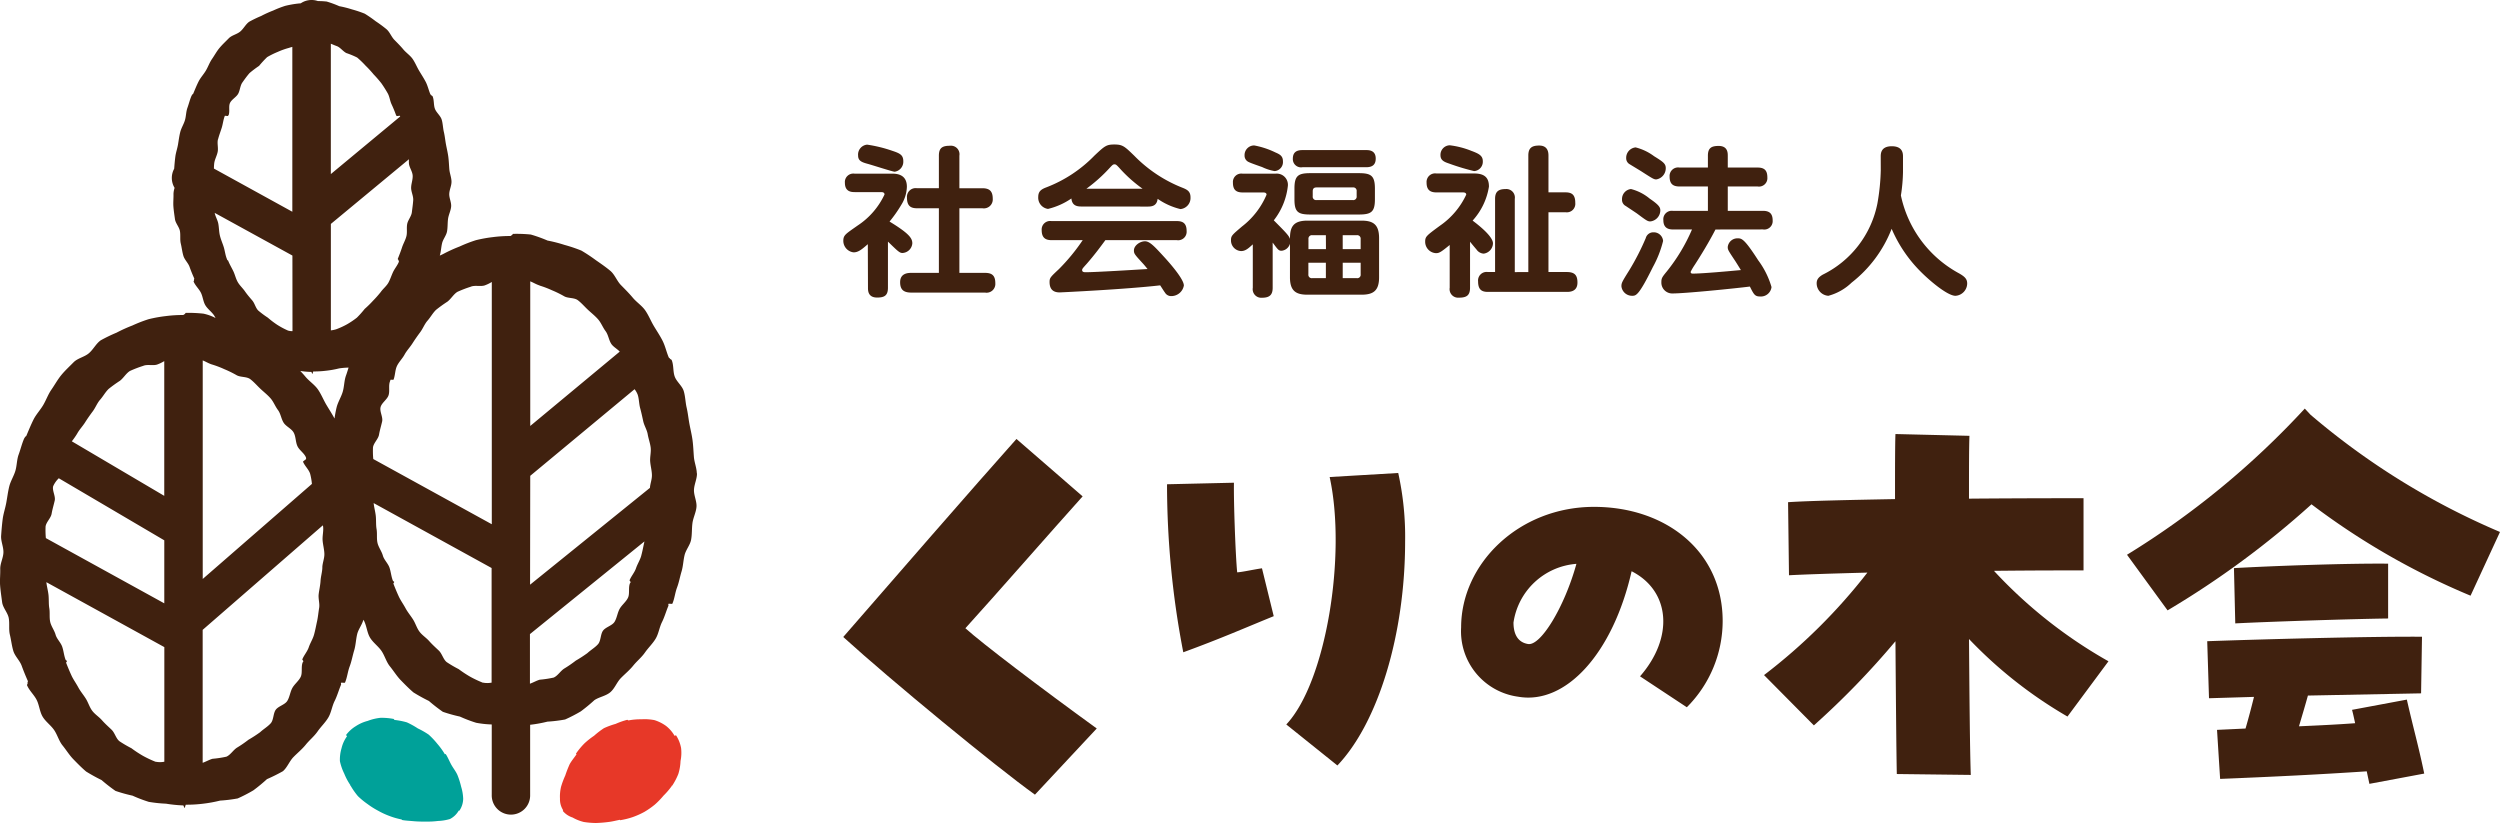
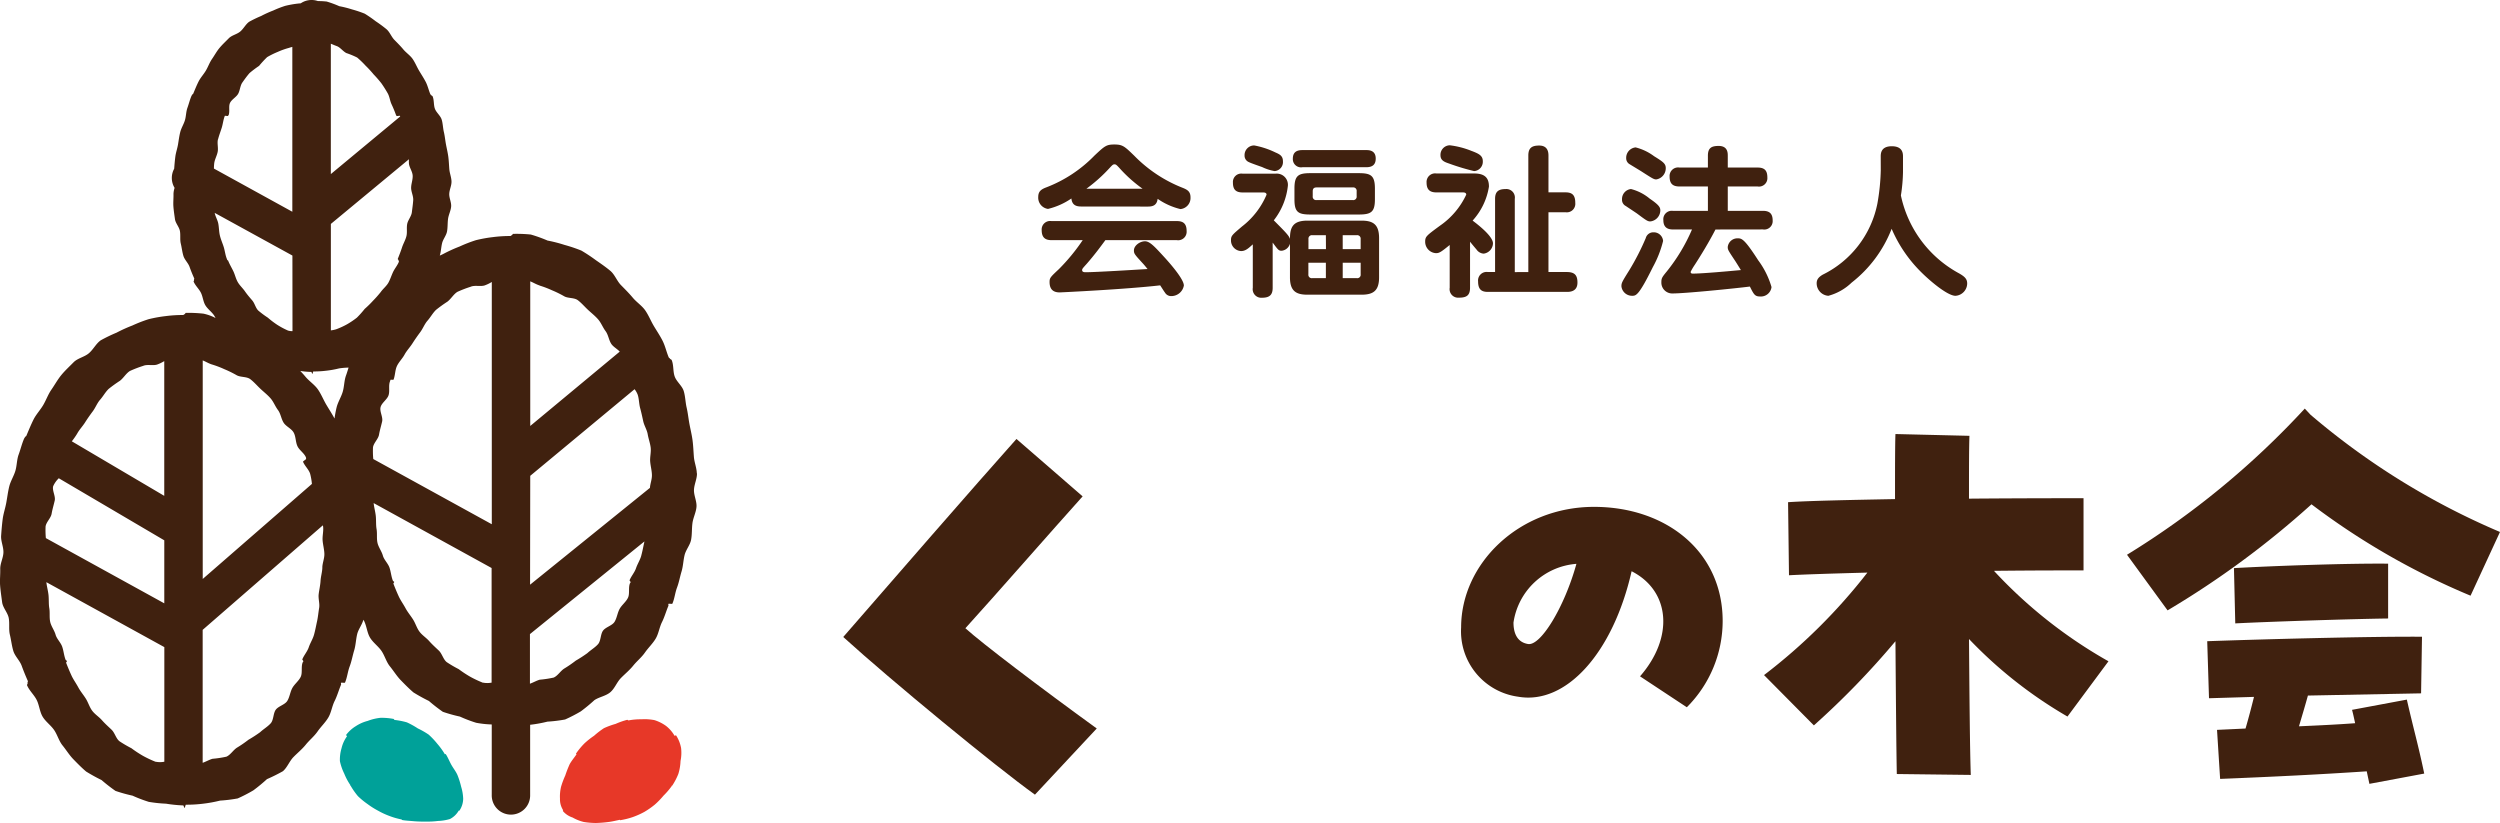
<svg xmlns="http://www.w3.org/2000/svg" height="53.131" viewBox="0 0 161.41 53.131" width="161.41">
  <clipPath id="a">
    <path d="m0 0h161.41v53.131h-161.41z" />
  </clipPath>
  <g clip-path="url(#a)">
    <path d="m72.818 99.139a1.3 1.3 0 0 1 -.193-.725 2.755 2.755 0 0 1 .068-.767 5.281 5.281 0 0 1 .271-.727 7.7 7.7 0 0 1 .283-.729c.128-.235.307-.437.444-.644 0-.007-.039-.047-.034-.055s.016-.013.022-.021a4.718 4.718 0 0 1 .517-.622 5.016 5.016 0 0 1 .629-.5 5.242 5.242 0 0 1 .638-.49 5.034 5.034 0 0 1 .755-.277 4.639 4.639 0 0 1 .758-.265c.01 0 .025.025.035.023s.023.021.032.019a4.019 4.019 0 0 1 .834-.073 3.381 3.381 0 0 1 .844.052 2.583 2.583 0 0 1 .758.381 2.171 2.171 0 0 1 .544.634c0 .006.084-.038.088-.032s.013.008.017.014a2.278 2.278 0 0 1 .315.8 2.623 2.623 0 0 1 -.035.843 3.185 3.185 0 0 1 -.141.833 4.148 4.148 0 0 1 -.394.756c0 .007-.029 0-.034.01s0 .023-.007.031a4.713 4.713 0 0 1 -.526.61 5.054 5.054 0 0 1 -.562.578 5.221 5.221 0 0 1 -.664.464 5.075 5.075 0 0 1 -.74.333 4.751 4.751 0 0 1 -.786.2c-.01 0-.018.01-.028.012s-.025-.031-.034-.03c-.244.046-.5.117-.767.144a7.775 7.775 0 0 1 -.781.062 5.274 5.274 0 0 1 -.782-.066 2.742 2.742 0 0 1 -.723-.288 1.362 1.362 0 0 1 -.632-.425c0-.006.024-.033.02-.039s-.006-.014-.01-.02" fill="#e73828" transform="translate(-36.47 -46.845)" />
    <path d="m51.806 99.071a1.415 1.415 0 0 0 .232-.752 2.987 2.987 0 0 0 -.131-.774 5.307 5.307 0 0 0 -.234-.746c-.1-.238-.274-.447-.4-.674s-.225-.484-.362-.691c0-.008-.059.016-.064.009s-.005-.021-.011-.029a4.668 4.668 0 0 0 -.471-.647 5.1 5.1 0 0 0 -.556-.589 5.257 5.257 0 0 0 -.7-.4 5.12 5.12 0 0 0 -.709-.392 4.751 4.751 0 0 0 -.8-.155c-.01 0-.015-.032-.025-.034s-.013-.028-.022-.03a4.173 4.173 0 0 0 -.854-.073 3.229 3.229 0 0 0 -.828.2 2.558 2.558 0 0 0 -.768.34 2.259 2.259 0 0 0 -.631.574c0 .006.068.062.064.068s0 .016-.007.022a2.13 2.13 0 0 0 -.343.754 2.575 2.575 0 0 0 -.107.843 3.408 3.408 0 0 0 .279.8 4 4 0 0 0 .395.743c0 .007-.008.028 0 .035s.02.011.026.019a4.69 4.69 0 0 0 .463.66 5.118 5.118 0 0 0 .623.511 5.18 5.18 0 0 0 .677.427 4.943 4.943 0 0 0 .724.337 4.692 4.692 0 0 0 .768.224h.031s.012.038.021.04c.244.046.509.053.775.08a7.758 7.758 0 0 0 .776.022 5.278 5.278 0 0 0 .773-.039 3.112 3.112 0 0 0 .776-.127 1.38 1.38 0 0 0 .563-.539c0-.006.04.009.044 0s.01-.01.014-.016" fill="#00a199" transform="translate(-22.133 -46.749)" />
    <g fill="#40210f">
      <path d="m44.989 30.56c-.009-.357-.161-.71-.189-1.066s-.04-.714-.087-1.069-.134-.7-.2-1.053-.1-.71-.181-1.057-.084-.722-.187-1.064-.458-.6-.581-.935-.058-.745-.2-1.072c-.016-.037-.09-.048-.106-.085s-.068-.051-.082-.085c-.148-.352-.227-.731-.393-1.063s-.387-.656-.576-.975-.336-.69-.547-.994-.56-.529-.8-.815-.508-.555-.768-.819-.4-.682-.687-.922-.612-.465-.918-.676a10.7 10.7 0 0 0 -.953-.632 9.791 9.791 0 0 0 -1.086-.365 9.1 9.1 0 0 0 -1.094-.281 9.238 9.238 0 0 0 -1.081-.389 8.938 8.938 0 0 0 -1.145-.043c-.029 0-.057.088-.086.088s-.058.05-.087.05a8.6 8.6 0 0 0 -1.123.07 8.8 8.8 0 0 0 -1.108.2 9.129 9.129 0 0 0 -1.048.407 9.464 9.464 0 0 0 -1.019.462c-.084.045-.171.085-.26.123v-.008c.078-.257.083-.531.147-.793s.269-.491.318-.756.03-.541.065-.808.176-.525.2-.794-.129-.547-.122-.816.153-.539.146-.808-.121-.535-.142-.8-.03-.538-.065-.8-.1-.529-.15-.794-.073-.535-.136-.8-.063-.544-.141-.8-.345-.452-.437-.7-.044-.562-.151-.807c-.012-.028-.068-.036-.08-.064s-.051-.038-.062-.064c-.112-.265-.171-.551-.3-.8s-.292-.493-.434-.734-.253-.52-.412-.749-.422-.4-.6-.614-.383-.418-.578-.617-.3-.514-.517-.694a8.516 8.516 0 0 0 -.691-.509 8.06 8.06 0 0 0 -.705-.487 7.435 7.435 0 0 0 -.817-.275 6.824 6.824 0 0 0 -.825-.209 6.986 6.986 0 0 0 -.814-.3 5.164 5.164 0 0 0 -.566-.03 1.218 1.218 0 0 0 -.41-.07 1.235 1.235 0 0 0 -.7.214c-.055.005-.111.009-.166.015a6.669 6.669 0 0 0 -.834.148 6.816 6.816 0 0 0 -.789.307 7.1 7.1 0 0 0 -.768.348 7.642 7.642 0 0 0 -.767.37c-.231.158-.362.447-.581.632s-.545.236-.746.442-.411.4-.594.618-.317.473-.481.709-.254.507-.4.754-.345.454-.474.711-.232.517-.344.782c-.011.025-.054.037-.065.063s-.033.051-.046.079c-.107.246-.17.516-.262.769s-.083.539-.161.8-.232.494-.3.756-.1.531-.145.8-.139.525-.174.792-.055.525-.076.788a1.234 1.234 0 0 0 .028 1.234 1.341 1.341 0 0 0 -.072.4c.007.269-.026.545-.005.812s.063.54.1.806.271.5.32.766-.007.55.056.811.091.535.168.792.312.462.4.715.192.5.3.743c.012.028-.026.078-.014.106s-.036.076-.025.1c.112.265.344.467.469.716s.145.568.287.808.4.419.558.648a1.463 1.463 0 0 1 .1.179 3 3 0 0 0 -.78-.282 9.03 9.03 0 0 0 -1.135-.051c-.029 0-.057.088-.086.088s-.058.05-.087.05a8.681 8.681 0 0 0 -1.123.07 8.766 8.766 0 0 0 -1.108.2 9.059 9.059 0 0 0 -1.048.407 9.427 9.427 0 0 0 -1.02.462 10.245 10.245 0 0 0 -1.019.492c-.307.21-.481.592-.772.839s-.724.314-.991.587-.546.526-.788.821-.421.628-.639.941-.338.673-.532 1-.459.6-.63.945-.308.686-.457 1.037c-.014.034-.071.049-.086.083s-.045.068-.061.105c-.142.327-.226.685-.349 1.021s-.11.716-.214 1.059-.308.656-.393 1-.127.7-.193 1.057-.185.7-.231 1.051-.075.714-.1 1.071.158.722.148 1.08-.215.713-.206 1.07-.035.723-.007 1.079.084.717.13 1.071.361.667.426 1.017-.01.73.074 1.077.12.711.224 1.052.414.614.536.949.255.66.4.987c.016.037-.034.1-.018.141s-.048.1-.034.134c.149.352.457.62.623.951s.193.754.381 1.073.529.557.74.86.312.71.547 1 .442.629.7.894.538.551.82.79a11.19 11.19 0 0 0 1 .553 10.947 10.947 0 0 0 .9.7 9.846 9.846 0 0 0 1.1.307 9.086 9.086 0 0 0 1.048.4 8.835 8.835 0 0 0 1.116.118 8.613 8.613 0 0 0 1.107.111c.029 0 .059.161.088.161s.058-.206.087-.206a8.49 8.49 0 0 0 1.11-.065 8.681 8.681 0 0 0 1.095-.2 9.468 9.468 0 0 0 1.139-.14 9.824 9.824 0 0 0 1.011-.522 10.789 10.789 0 0 0 .877-.723 11.175 11.175 0 0 0 1.029-.512c.283-.239.42-.646.687-.918s.552-.5.794-.8.538-.531.756-.845.5-.575.694-.9.238-.727.409-1.069.265-.7.414-1.05c.014-.034-.016-.088 0-.122s.241.018.257-.019c.142-.327.172-.7.3-1.04s.186-.689.29-1.032.111-.7.195-1.053c.078-.322.318-.609.4-.93.014.024.032.048.045.073.171.342.193.754.381 1.073s.529.556.74.86.311.71.547 1 .442.629.7.894.538.551.82.79a11.245 11.245 0 0 0 1 .553 10.834 10.834 0 0 0 .9.7 9.744 9.744 0 0 0 1.1.307 8.992 8.992 0 0 0 1.048.4 6.424 6.424 0 0 0 1.008.109v4.546a1.24 1.24 0 1 0 2.479 0v-4.528h.023a8.563 8.563 0 0 0 1.095-.2 9.377 9.377 0 0 0 1.139-.139 9.824 9.824 0 0 0 1.011-.522 10.787 10.787 0 0 0 .877-.723c.307-.21.737-.266 1.028-.512s.421-.646.687-.918.552-.5.794-.8.538-.531.756-.844.5-.575.694-.9.238-.727.409-1.069.265-.7.414-1.05c.014-.034-.017-.088 0-.122s.241.017.257-.019c.142-.327.172-.7.3-1.04s.186-.69.29-1.032.111-.7.195-1.053.357-.652.423-1 .04-.718.087-1.073.234-.7.261-1.054-.172-.726-.163-1.083.2-.716.194-1.073m-10.765.155 6.737-5.593a1.385 1.385 0 0 1 .2.352c.093.277.082.586.16.869s.136.565.2.852.239.548.288.837.157.572.192.863-.054.6-.033.888.106.582.113.875-.111.556-.128.834l-7.739 6.252zm.6-12.285a6.205 6.205 0 0 1 .807.307 6.762 6.762 0 0 1 .778.381c.249.149.653.08.891.261s.433.413.652.618.455.388.653.614.3.517.481.759.205.564.366.817c.126.2.382.327.551.509l-5.778 4.8v-9.337c.2.079.391.2.6.264m-5.947 1.047c.238-.182.4-.487.651-.636a7.4 7.4 0 0 1 .846-.325c.272-.119.623 0 .9-.085a2.421 2.421 0 0 0 .467-.225v15.642l-7.652-4.21a5.559 5.559 0 0 1 -.019-.744c.035-.291.342-.543.391-.831s.135-.564.2-.848-.174-.648-.1-.929.421-.485.514-.762-.015-.631.094-.9c.012-.03.017-.063.029-.094s.188.009.2-.018c.109-.279.095-.607.216-.871s.357-.489.495-.745.353-.478.509-.723.326-.489.5-.721.283-.532.475-.749.342-.5.553-.7a8.614 8.614 0 0 1 .725-.522m-2.478-9.2a1.672 1.672 0 0 0 0 .291c.031.259.225.5.24.767s-.1.528-.1.79.151.531.135.792-.057.528-.088.788-.249.493-.3.75.012.538-.051.791-.206.487-.286.735-.177.491-.273.733c-.009.021.064.075.055.1s.028.057.021.077c-.094.241-.273.444-.379.669s-.184.484-.308.7-.345.388-.487.591a7.443 7.443 0 0 1 -.5.564 6.614 6.614 0 0 1 -.535.524 6.535 6.535 0 0 1 -.506.567 5.36 5.36 0 0 1 -.63.425 4.925 4.925 0 0 1 -.692.32 1.864 1.864 0 0 1 -.358.077v-6.874zm-7.52 11.1a.9.9 0 0 1 -.293-.039 5.18 5.18 0 0 1 -.686-.366 5.777 5.777 0 0 1 -.611-.464 6.1 6.1 0 0 1 -.613-.455c-.181-.17-.229-.467-.4-.665s-.32-.371-.468-.584-.337-.373-.465-.6-.174-.469-.285-.7-.239-.437-.333-.678c-.008-.02-.05-.026-.058-.046s-.016-.045-.024-.067c-.1-.242-.123-.506-.2-.756s-.185-.485-.248-.74-.057-.516-.105-.775c-.044-.24-.189-.463-.233-.7l5.017 2.755zm1.216 2.637c.021 0 .044.121.066.121s.044-.155.066-.155a6.473 6.473 0 0 0 .835-.049 6.4 6.4 0 0 0 .824-.148 4.432 4.432 0 0 1 .614-.052c-.054.172-.105.344-.166.511-.122.335-.11.716-.214 1.059s-.308.656-.393 1c-.057.235-.1.476-.135.717-.163-.307-.353-.595-.525-.885-.194-.329-.335-.69-.547-.994s-.56-.529-.8-.815c-.109-.132-.224-.256-.339-.378a5.01 5.01 0 0 0 .709.064m2.259-20.59a5.426 5.426 0 0 1 .706.292 6.272 6.272 0 0 1 .548.529 6.867 6.867 0 0 1 .512.556 7.561 7.561 0 0 1 .5.573c.142.2.278.418.407.642s.145.486.255.72.2.455.289.7c.008.02.028.035.036.055s.207-.032.216-.01.008.028.014.042l-4.477 3.717v-8.417c.124.05.247.106.369.148.236.082.4.332.627.453m-8.279 5.577c.064-.255.16-.5.239-.751s.1-.526.2-.768c.009-.022.2.027.2.005s.036-.032.044-.052c.094-.241-.015-.564.091-.789s.4-.371.523-.586.129-.525.271-.728.3-.423.465-.612a6.708 6.708 0 0 1 .617-.466 6.626 6.626 0 0 1 .521-.565 5.366 5.366 0 0 1 .687-.339 4.786 4.786 0 0 1 .711-.254c.076-.026.152-.046.228-.068v10.644l-5.062-2.787a3.23 3.23 0 0 1 .018-.333c.031-.26.179-.5.226-.757s-.047-.546.017-.8m-.388 14.538a6.279 6.279 0 0 1 .807.307 6.8 6.8 0 0 1 .778.381c.249.149.653.08.891.262s.433.412.651.618.455.389.653.614.3.518.481.759.206.564.366.817.509.379.652.644.115.6.24.871.442.452.551.732c.01.028 0 .064.01.091s-.211.154-.2.184c.109.271.362.487.456.766a4.124 4.124 0 0 1 .118.665l-7.05 6.137v-14.11c.2.079.391.2.6.264m-10.728 11.208a5.559 5.559 0 0 1 -.019-.742c.035-.291.342-.543.391-.831s.135-.563.2-.848-.174-.648-.1-.929a1.619 1.619 0 0 1 .363-.514l6.811 4.007v4.069zm2.02-6.742c.143-.264.354-.478.509-.723s.326-.489.5-.721.283-.532.475-.749.343-.5.553-.7a8.728 8.728 0 0 1 .725-.522c.238-.182.4-.487.651-.636a7.355 7.355 0 0 1 .845-.325c.272-.119.623 0 .9-.085a2.435 2.435 0 0 0 .466-.225v8.7l-5.968-3.521a5.157 5.157 0 0 0 .344-.493m5.072 21.187a6.923 6.923 0 0 1 -.82-.386 7.357 7.357 0 0 1 -.748-.492 7.885 7.885 0 0 1 -.768-.449c-.23-.176-.3-.544-.516-.75s-.421-.386-.619-.611-.453-.374-.632-.615-.252-.527-.412-.781-.345-.465-.487-.73-.314-.493-.439-.766-.233-.534-.342-.813c-.01-.028.062-.089.052-.117s-.071-.043-.084-.074c-.108-.27-.126-.568-.221-.846s-.35-.5-.429-.781-.282-.536-.346-.822-.01-.6-.059-.887-.019-.587-.054-.879c-.032-.267-.107-.529-.135-.8l7.616 4.192v7.4a1.455 1.455 0 0 1 -.557 0m10.76-12.545c-.007.293-.1.577-.117.868s-.086.573-.121.863.079.6.03.887-.073.583-.136.868-.116.577-.194.858-.248.537-.341.813-.306.505-.415.776c-.012.03.078.1.066.131s-.036.051-.047.079c-.109.28 0 .65-.12.914s-.4.47-.542.725-.175.594-.33.839-.568.333-.74.565-.134.658-.326.876-.477.38-.688.579a8.418 8.418 0 0 1 -.749.485 7.725 7.725 0 0 1 -.725.5c-.256.153-.43.476-.7.593a6.868 6.868 0 0 1 -.9.137c-.215.062-.42.185-.633.259v-8.584l7.762-6.751c0 .028.011.057.015.085.035.29-.054.6-.033.888s.107.582.114.875-.126.585-.133.878m10.374 7.44a7.048 7.048 0 0 1 -.821-.386 7.412 7.412 0 0 1 -.748-.493 7.7 7.7 0 0 1 -.768-.449c-.23-.176-.3-.544-.516-.749s-.42-.386-.619-.611-.453-.374-.632-.616-.251-.527-.412-.781-.345-.466-.487-.73-.314-.493-.439-.766-.232-.534-.342-.814c-.01-.027.062-.089.051-.116s-.071-.043-.083-.074c-.109-.27-.126-.568-.221-.846s-.35-.5-.429-.782-.282-.535-.346-.821-.009-.6-.059-.887-.019-.588-.054-.879c-.032-.267-.107-.529-.135-.8l7.616 4.192v7.4a1.458 1.458 0 0 1 -.557 0m10.222-8.2c-.079.283-.248.537-.341.813s-.306.505-.415.776c-.012.03.078.1.066.131s-.036.051-.047.079c-.109.28 0 .65-.12.914s-.4.47-.542.725-.175.593-.33.839-.568.333-.74.565-.134.658-.326.876-.477.38-.688.578a8.421 8.421 0 0 1 -.749.485 7.72 7.72 0 0 1 -.725.5c-.257.153-.43.476-.7.593a6.953 6.953 0 0 1 -.9.137c-.215.061-.42.185-.633.259v-3.205l.016-.011 7.374-5.969c0 .021-.006.044-.011.065-.064.286-.115.576-.194.858" />
      <path d="m109.362 69.716c2.922-3.361 8.544-9.833 11.184-12.786l4.272 3.706c-1.979 2.2-5.685 6.441-7.57 8.514 1.036.943 4.836 3.833 8.481 6.472l-3.99 4.273c-2.543-1.823-9.3-7.383-12.377-10.18" transform="translate(-54.919 -28.589)" />
-       <path d="m151.353 62.066 4.322-.1c-.025 1.2.1 4.714.209 5.788.368-.026 1.049-.183 1.6-.262l.759 3.091c-1.806.733-3.4 1.44-5.84 2.331a57.059 57.059 0 0 1 -1.049-10.844m7.7 15.505c2.566-2.723 3.9-10.948 2.8-15.976l4.427-.261a19.047 19.047 0 0 1 .445 4.426c0 5.972-1.728 11.681-4.372 14.458z" transform="translate(-76.006 -30.8)" />
      <path d="m201.047 76.68c2.2-2.519 1.952-5.515-.544-6.786-1.2 5.288-4.245 8.648-7.331 8.1a4.26 4.26 0 0 1 -3.676-4.471c0-4.131 3.745-7.785 8.58-7.785 4.629 0 8.306 2.86 8.306 7.377a7.877 7.877 0 0 1 -2.314 5.561zm-4.107-7.263a4.448 4.448 0 0 0 -4.063 3.79c0 .521.135 1.248.93 1.384.817.159 2.362-2.384 3.133-5.175" transform="translate(-95.16 -33.013)" />
      <path d="m228.782 71.852a36.386 36.386 0 0 0 6.673-6.617c-2.157.057-4 .115-5.062.172l-.059-4.718c1.294-.087 3.942-.144 6.905-.2 0-1.9 0-3.4.027-4.2l4.778.115c-.029.805-.029 2.273-.029 4.057 3.365-.029 6.387-.029 7.395-.029v4.661c-1.066 0-3.252 0-5.783.029a30.5 30.5 0 0 0 7.393 5.839l-2.646 3.568a28.478 28.478 0 0 1 -6.358-5.006c.029 3.682.057 7.106.115 8.775l-4.776-.058c-.029-1.324-.058-4.747-.088-8.573a52.571 52.571 0 0 1 -5.267 5.433z" transform="translate(-114.889 -28.266)" />
      <path d="m275.857 62.428a54.047 54.047 0 0 0 11.478-9.437l.374.4a47.272 47.272 0 0 0 12.229 7.566l-1.9 4.114a46.822 46.822 0 0 1 -10.27-5.9 58.094 58.094 0 0 1 -9.292 6.848zm15.478 13.983c-2.993.2-5.9.345-9.466.489l-.2-3.166 1.841-.086c.2-.69.374-1.352.546-2.043l-2.905.087-.115-3.682c3.194-.116 10.559-.317 13.867-.288l-.059 3.654-7.307.143c-.173.633-.374 1.295-.577 1.985 1.266-.057 2.5-.115 3.626-.2-.058-.258-.115-.547-.2-.863l3.539-.661c.431 1.9.748 2.964 1.122 4.776l-3.54.663zm-8.573-13.12c2.5-.143 7.392-.316 9.954-.287v3.539c-2.245.029-7.568.2-9.869.317z" transform="translate(-138.529 -26.611)" />
-       <path d="m112.528 20.631c.528 0 .943.2.943.849a2.324 2.324 0 0 1 -.363 1.169 8.5 8.5 0 0 1 -.756 1.076c1.272.777 1.47 1.077 1.47 1.408a.672.672 0 0 1 -.642.621c-.187 0-.322-.145-.932-.735v2.981c0 .507-.236.631-.7.631-.579 0-.589-.435-.589-.631l-.01-2.815c-.4.351-.621.528-.92.528a.75.75 0 0 1 -.662-.735c0-.383.143-.445.93-1a4.854 4.854 0 0 0 1.73-2c0-.155-.156-.155-.249-.155h-1.678c-.229 0-.631-.031-.631-.6a.546.546 0 0 1 .631-.59zm-1.628-1.873a8.819 8.819 0 0 1 1.615.394c.5.165.725.269.725.683a.654.654 0 0 1 -.559.673c-.124 0-1.491-.445-1.771-.518-.424-.114-.589-.228-.589-.538a.645.645 0 0 1 .579-.693m4.637 8.28v-4.173h-1.416c-.384 0-.644-.134-.644-.682a.563.563 0 0 1 .652-.611h1.408v-2.1c0-.5.218-.642.714-.642a.552.552 0 0 1 .61.642v2.1h1.481c.475 0 .673.2.673.683a.576.576 0 0 1 -.673.61h-1.481v4.172h1.657c.465 0 .663.186.663.673a.567.567 0 0 1 -.663.6h-4.748c-.486 0-.735-.165-.735-.673 0-.6.548-.6.735-.6z" transform="translate(-54.919 -9.42)" />
      <path d="m137.422 22.742c-.382 0-.59-.135-.631-.518a4.544 4.544 0 0 1 -1.509.673.73.73 0 0 1 -.631-.775c0-.394.236-.508.559-.631a8.636 8.636 0 0 0 3.073-2.039c.662-.621.766-.714 1.283-.714.538 0 .663.124 1.283.724a8.915 8.915 0 0 0 3.116 2.069c.31.124.517.239.517.622a.718.718 0 0 1 -.652.755 4.361 4.361 0 0 1 -1.47-.662c-.052.445-.351.5-.631.5zm1.563 2.173c-.32.435-.693.941-1.2 1.522-.27.3-.3.331-.3.413 0 .135.156.135.229.135.631 0 3.166-.156 3.995-.207-.083-.1-.176-.218-.259-.311-.569-.622-.621-.673-.621-.891 0-.31.384-.589.714-.589.311 0 .621.342 1.21.983.478.518 1.3 1.48 1.3 1.873a.824.824 0 0 1 -.806.683.458.458 0 0 1 -.415-.228c-.052-.062-.257-.393-.309-.466-2.247.259-6.418.456-6.489.456-.426 0-.652-.207-.652-.673 0-.269.06-.321.61-.838a12.575 12.575 0 0 0 1.53-1.863h-2.018c-.434 0-.631-.2-.631-.652a.547.547 0 0 1 .631-.579h8.096c.424 0 .631.176.631.642a.549.549 0 0 1 -.631.59zm2.4-3.322a8.989 8.989 0 0 1 -1.52-1.367c-.156-.165-.2-.207-.291-.207s-.135.042-.289.207a10.109 10.109 0 0 1 -1.522 1.367z" transform="translate(-67.618 -9.409)" />
      <path d="m163.458 25.207a.629.629 0 0 1 -.538.455c-.187 0-.228-.052-.579-.527v2.918c0 .456-.2.642-.683.642a.553.553 0 0 1 -.6-.642v-2.806c-.3.28-.488.435-.756.435a.685.685 0 0 1 -.652-.7c0-.29.073-.342.714-.89a5.084 5.084 0 0 0 1.582-2.05c0-.144-.164-.144-.226-.144h-1.314c-.467 0-.631-.208-.631-.642a.54.54 0 0 1 .631-.57h2.109a.722.722 0 0 1 .808.777 4.364 4.364 0 0 1 -.91 2.235c.805.808.972.983 1.044 1.2 0-.735.176-1.18 1.117-1.18h3.509c.756 0 1.128.258 1.128 1.129v2.533c0 .869-.382 1.118-1.128 1.118h-3.509c-.725 0-1.117-.239-1.117-1.118zm-.932-5.89c.259.114.477.218.477.56a.585.585 0 0 1 -.538.642 3.106 3.106 0 0 1 -.8-.259c-.145-.052-.745-.259-.859-.321a.45.45 0 0 1 -.28-.435.622.622 0 0 1 .621-.642 5.356 5.356 0 0 1 1.377.455m5.849-.155c.185 0 .621.01.621.548 0 .425-.249.559-.621.559h-4.109a.529.529 0 0 1 -.621-.548c0-.425.247-.559.621-.559zm.569 3.177c0 .818-.238.983-1.036.983h-3.135c-.8 0-1.024-.165-1.024-.983v-.693c0-.828.236-.994 1.024-.994h3.135c.777 0 1.036.156 1.036.994zm-3.166 2.318h-.876a.224.224 0 0 0 -.249.248v.653h1.13zm0 1.78h-1.13v.746a.22.22 0 0 0 .249.248h.881zm1.987-4.616a.219.219 0 0 0 -.249-.248h-2.34c-.174 0-.247.082-.247.248v.321a.219.219 0 0 0 .247.248h2.34a.22.22 0 0 0 .249-.248zm-.9 3.737h1.158v-.653a.223.223 0 0 0 -.249-.248h-.91zm0 1.873h.91a.22.22 0 0 0 .249-.248v-.746h-1.158z" transform="translate(-80.172 -9.472)" />
      <path d="m188.011 20.663c.766 0 .94.383.94.849a4.243 4.243 0 0 1 -1.054 2.193c.579.435 1.314 1.066 1.314 1.47a.69.69 0 0 1 -.6.663.606.606 0 0 1 -.465-.27c-.135-.155-.322-.382-.415-.5v2.971c0 .506-.237.641-.714.641a.552.552 0 0 1 -.6-.641v-2.76c-.579.476-.684.528-.889.528a.738.738 0 0 1 -.694-.745c0-.331.094-.393.951-1.025a5 5 0 0 0 1.7-2.008c0-.144-.166-.144-.218-.144h-1.7c-.395 0-.642-.145-.642-.631a.553.553 0 0 1 .642-.591zm-.156-1.448c.426.165.7.289.7.652a.606.606 0 0 1 -.559.642 14.441 14.441 0 0 1 -1.615-.487c-.3-.1-.559-.2-.559-.538a.616.616 0 0 1 .6-.642 5.481 5.481 0 0 1 1.428.373m3.644 7.813v-7.528c0-.5.247-.641.7-.641.507 0 .6.352.6.641v2.381h1.1c.455 0 .631.2.631.684a.549.549 0 0 1 -.631.6h-1.1v3.86h1.179c.517 0 .693.207.693.683 0 .6-.517.6-.693.6h-5.091c-.384 0-.631-.134-.631-.673a.552.552 0 0 1 .631-.61h.465v-4.725c0-.455.208-.631.673-.631a.549.549 0 0 1 .6.631v4.73z" transform="translate(-92.819 -9.462)" />
      <path d="m212.3 26.77c-.9 1.821-1.077 1.831-1.325 1.831a.687.687 0 0 1 -.693-.61c0-.217.031-.279.517-1.056a15.851 15.851 0 0 0 1.054-2.059.5.5 0 0 1 .488-.373.605.605 0 0 1 .631.559 6.917 6.917 0 0 1 -.673 1.708m-1.4-5.061a3.085 3.085 0 0 1 1.211.621c.589.4.683.56.683.756a.726.726 0 0 1 -.642.714c-.176 0-.249-.052-.859-.507-.115-.082-.621-.413-.725-.486a.45.45 0 0 1 -.247-.435.648.648 0 0 1 .579-.663m.289-2.691a3.364 3.364 0 0 1 1.2.57c.6.372.756.486.756.775a.73.73 0 0 1 -.61.725c-.156 0-.237-.052-.961-.517-.115-.073-.579-.352-.746-.456a.442.442 0 0 1 -.238-.4.675.675 0 0 1 .6-.693m5.164 5.3c-.434.849-.993 1.749-1.335 2.278a3.892 3.892 0 0 0 -.268.455c0 .114.1.114.145.114.642 0 2.421-.166 3.1-.228-.114-.186-.281-.455-.361-.579-.467-.7-.488-.735-.488-.911a.627.627 0 0 1 .641-.559c.249 0 .416 0 1.325 1.417a5.428 5.428 0 0 1 .86 1.728.69.69 0 0 1 -.724.61c-.351 0-.413-.123-.673-.642-1 .125-4.171.446-5 .446a.7.7 0 0 1 -.714-.735c0-.238.041-.311.33-.663a11.606 11.606 0 0 0 1.647-2.733h-1.218c-.249 0-.631-.051-.631-.6a.545.545 0 0 1 .631-.6h2.245v-1.576h-1.831c-.424 0-.642-.166-.642-.642a.55.55 0 0 1 .642-.58h1.831v-.765c0-.5.229-.631.693-.631.579 0 .59.434.59.631v.765h1.925c.436 0 .631.177.631.642a.543.543 0 0 1 -.631.58h-1.925v1.573h2.267c.413 0 .631.166.631.621a.543.543 0 0 1 -.631.579z" transform="translate(-105.596 -9.504)" />
      <path d="m239.74 19.64c0-.187 0-.673.714-.673s.724.475.724.673v.994a10.748 10.748 0 0 1 -.135 1.51 7.462 7.462 0 0 0 3.7 5c.475.258.579.425.579.693a.806.806 0 0 1 -.756.786c-.527 0-1.717-1.015-2.3-1.614a8.785 8.785 0 0 1 -1.821-2.712 8.152 8.152 0 0 1 -2.587 3.478 3.445 3.445 0 0 1 -1.5.848.811.811 0 0 1 -.754-.807c0-.237.113-.393.393-.559a6.524 6.524 0 0 0 3.53-4.6 13.89 13.89 0 0 0 .216-2.142z" transform="translate(-118.313 -9.525)" />
    </g>
  </g>
</svg>